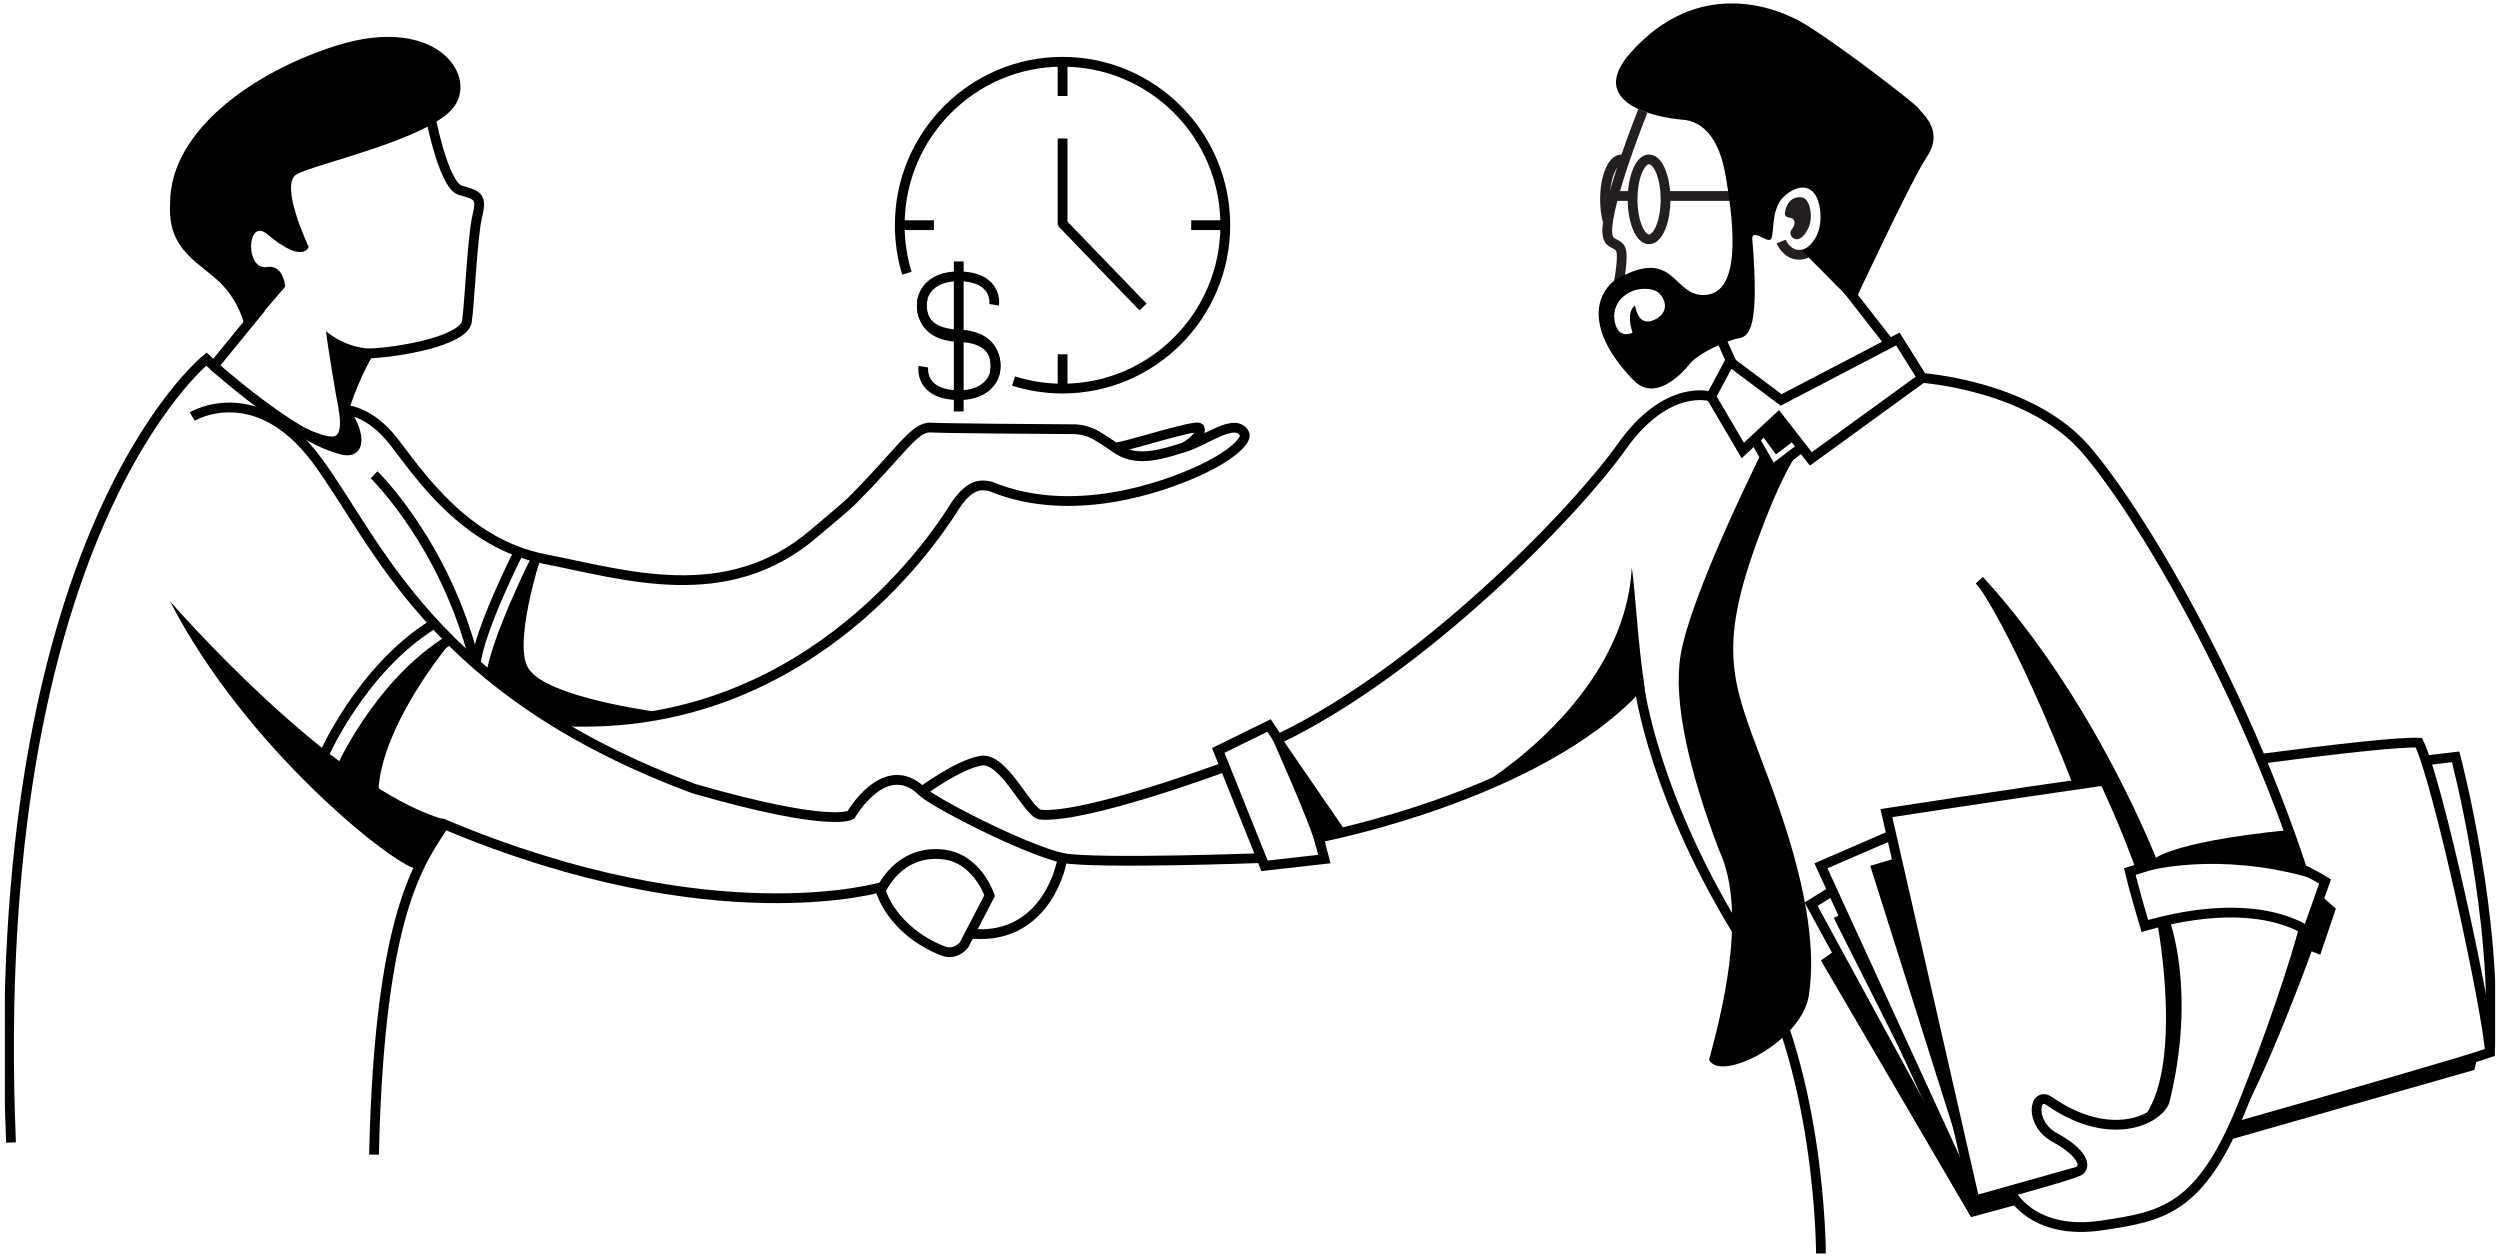
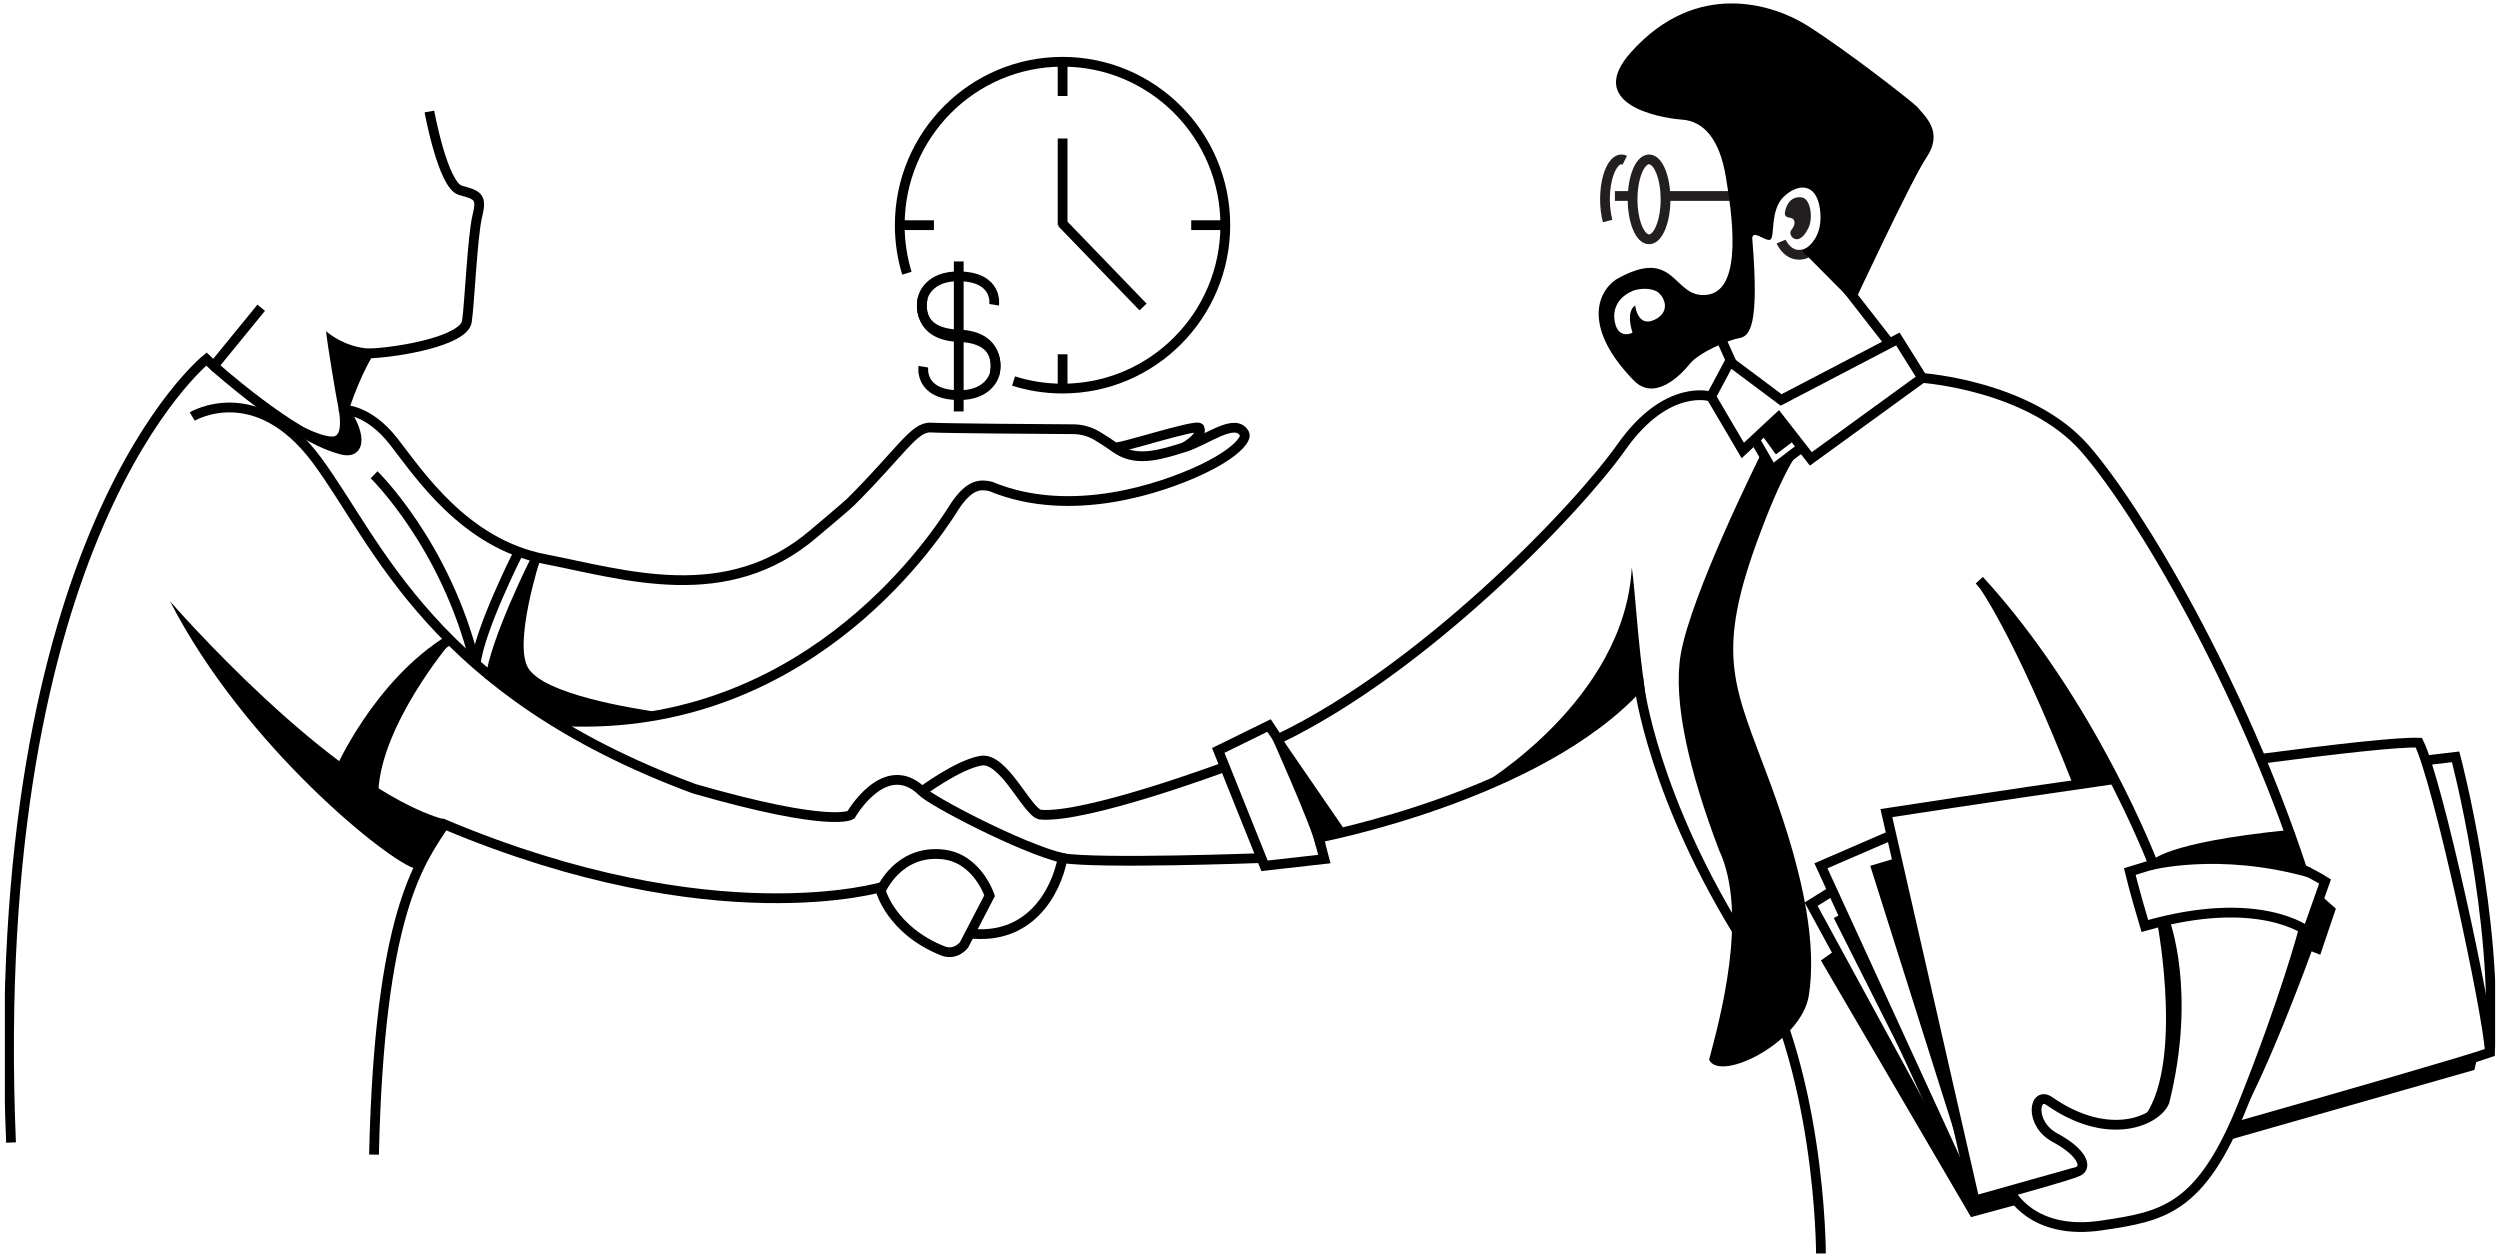
<svg xmlns="http://www.w3.org/2000/svg" width="256" height="129" viewBox="0 0 256 129" fill="none">
  <g clip-path="url(#clip0_1_6339)">
-     <path d="M168.227 11.361C168.227 11.361 164.511 20.582 164.578 23.799C164.704 25.096 165.316 24.725 165.87 25.349C166.423 25.972 165.626 29.618 165.626 29.618" stroke="#231F20" stroke-miterlimit="10" />
    <path d="M182.386 24.734C182.386 24.734 183.443 27.243 185.826 25.441" stroke="#231F20" stroke-miterlimit="10" />
    <path d="M184.542 20.22C184.542 20.22 183.242 19.883 182.814 21.542C182.596 22.401 183.234 22.199 183.536 22.376C183.838 22.553 183.863 23.041 183.427 23.563C182.99 24.085 184.182 25.526 185.213 23.277C185.666 22.283 185.398 20.389 184.542 20.22Z" fill="#231F20" />
    <path d="M168.864 24.507C169.795 24.507 170.55 22.674 170.55 20.414C170.55 18.154 169.795 16.321 168.864 16.321C167.933 16.321 167.178 18.154 167.178 20.414C167.178 22.674 167.933 24.507 168.864 24.507Z" stroke="#231F20" stroke-miterlimit="10" />
    <path d="M164.62 22.629C164.452 21.989 164.351 21.231 164.351 20.414C164.351 18.157 165.106 16.321 166.037 16.321C166.155 16.321 166.264 16.347 166.381 16.405" stroke="#231F20" stroke-miterlimit="10" />
    <path d="M170.55 20.069H177.873" stroke="#231F20" stroke-miterlimit="10" />
    <path d="M165.366 20.069H167.178" stroke="#231F20" stroke-miterlimit="10" />
    <path d="M196.244 10.881C195.959 10.536 189.106 5.155 185.029 2.595C181.631 0.464 173.755 -2.163 167.044 5.315C162.237 10.637 169.812 12.052 172.161 12.245C174.56 12.372 176.104 14.41 176.716 18.056C177.328 21.702 178.545 29.618 174.887 30.174C171.23 30.73 171.733 25.037 165.475 28.624C163.403 30.048 162.237 33.761 167.287 38.949C169.384 41.113 172.027 38.519 173.017 37.281C174.006 36.043 177.085 34.789 178.133 34.612C179.182 34.435 180.155 33.323 179.45 24.666C179.241 23.243 180.784 24.793 181.279 24.54C181.774 24.296 181.22 21.542 182.638 20.161C184.056 18.789 185.985 18.645 186.363 21.408C186.765 24.33 185.071 25.374 184.559 25.711L189.844 31.033C189.844 31.033 195.766 18.359 197.234 16.186C199.079 13.466 197.125 11.942 196.253 10.864V10.881H196.244ZM169.418 32.742C167.698 33.584 167.438 31.285 167.438 31.285C166.423 31.951 167.17 34.073 167.17 34.073C167.17 34.073 165.719 34.822 165.358 32.97C164.93 30.772 166.91 29.921 166.91 29.921C167.631 29.483 169.108 29.433 169.77 29.921C170.425 30.41 171.138 31.909 169.418 32.751V32.742Z" fill="black" />
    <path d="M177.127 37.02L182.386 40.953L194.34 34.713L196.84 38.704L185.431 46.991L182.11 42.73L178.461 46.132L175.214 40.608L177.127 37.02Z" stroke="black" stroke-miterlimit="10" />
    <path d="M193.484 35.159L189.055 29.475" stroke="black" stroke-miterlimit="10" />
    <path d="M177.345 37.189L175.911 33.989" stroke="black" stroke-miterlimit="10" />
    <path d="M196.84 38.704C196.84 38.704 207.879 39.462 213.524 45.955C219.17 52.447 229.538 70.157 235.728 88.978C237.347 89.778 238.086 90.258 238.086 90.258L236.282 95.37C236.282 95.37 231.366 91.445 219.631 94.822C218.532 91.125 218.088 89.248 218.088 89.248L220.495 88.507C220.495 88.507 214.229 72.01 202.678 59.412" stroke="black" stroke-miterlimit="10" />
    <path d="M220.034 88.641C220.034 88.641 227.139 86.721 236.475 89.349" stroke="black" stroke-miterlimit="10" />
    <path d="M175.214 40.608C175.214 40.608 170.726 39.142 166.054 45.753C161.382 52.363 145.67 68.608 130.873 75.681L129.95 74.292L124.749 76.843L129.489 88.658L135.613 87.968L135.034 85.778C135.034 85.778 157.682 81.483 167.858 70.233C167.858 70.233 169.242 81.719 178.721 96.683C186.48 108.944 186.463 128.355 186.463 128.355" stroke="black" stroke-miterlimit="10" />
    <path d="M130.772 75.521C130.772 75.521 134.79 84.473 135.243 86.536" stroke="black" stroke-miterlimit="10" />
    <path d="M182.11 42.73L180.306 44.414L181.85 46.528L183.88 45.003L182.11 42.73Z" fill="black" />
    <path d="M179.794 45.18L181.48 48.102L184.509 45.803" stroke="black" stroke-miterlimit="10" />
    <path d="M180.306 46.528C180.306 46.528 173.151 60.827 172.102 67.033C171.297 71.824 172.966 78.965 176.02 87.024C179.157 93.652 175.986 104.776 175.013 108.515C176.129 110.881 184.5 106.721 185.23 101.913C185.96 97.104 185.046 90.469 181.329 80.347C177.613 70.224 175.416 67.294 180.306 54.426C182.948 47.353 184.509 45.812 184.509 45.812L181.48 48.111L180.306 46.536V46.528Z" fill="black" />
    <path d="M221.653 94.292C221.653 94.292 224.454 101.534 221.653 112.784C220.923 114.688 216.049 117.045 209.9 112.784C208.273 111.605 207.728 115.05 210.446 116.506C213.164 117.963 213.793 119.496 212.794 119.951C211.796 120.405 205.84 122.039 205.84 122.039C205.84 122.039 208.013 126.578 215.236 125.483C221.451 124.549 225.352 123.942 229.697 113.054C234.042 102.165 235.837 95.37 235.837 95.37" stroke="black" stroke-miterlimit="10" />
    <path d="M231.501 77.702C239.277 76.683 245.702 75.959 247.69 76.052C249.645 79.984 254.779 103.749 254.963 107.774C252.874 108.532 240.753 112.027 228.657 115.462" stroke="black" stroke-miterlimit="10" />
    <path d="M212.459 120.052C206.05 121.862 202.208 122.94 202.208 122.94L193.166 83.26C193.166 83.26 204.247 81.542 216.485 79.791" stroke="black" stroke-miterlimit="10" />
    <path d="M193.677 85.534L186.463 88.658L202.2 122.94" stroke="black" stroke-miterlimit="10" />
    <path d="M187.68 91.201L185.457 92.591L202.2 123.319" stroke="black" stroke-miterlimit="10" />
    <path d="M248.387 77.862L251.457 77.5C251.457 77.5 255.877 94.157 254.963 107.774" stroke="black" stroke-miterlimit="10" />
    <path d="M193.828 87.968L191.513 88.658L201.831 121.306L193.828 87.968Z" fill="black" />
-     <path d="M188.695 93.509L187.78 94.005L200.765 119.808L188.695 93.509Z" fill="black" />
+     <path d="M188.695 93.509L187.78 94.005L200.765 119.808L188.695 93.509" fill="black" />
    <path d="M187.78 97.416L186.463 98.351L201.831 124.633L206.663 123.319L205.908 122.224L202.2 122.94L187.78 97.416Z" fill="black" />
    <path d="M228.02 116.793L253.378 109.559L253.697 108.195L228.657 115.462L228.02 116.793Z" fill="black" />
    <path d="M202.359 59.69C202.359 59.69 205.991 64.338 212.3 80.406C214.774 80.043 216.636 79.774 216.636 79.774C216.636 79.774 205.79 61.576 202.359 59.681V59.69Z" fill="black" />
    <path d="M151.643 80.397C151.643 80.397 166.381 71.698 167.094 58.123C167.514 60.725 167.665 67.075 169.25 75.925C167.43 71.706 167.874 70.376 167.874 70.376C167.874 70.376 157.943 78.974 151.634 80.389L151.643 80.397Z" fill="black" />
    <path d="M131.2 75.521L137.819 85.155L135.134 86.149L131.2 75.521Z" fill="black" />
    <path d="M220.344 88.17C220.344 88.17 221.451 86.3 234.344 84.995C235.292 87.782 235.829 89.349 235.829 89.349C235.829 89.349 230.502 86.342 220.344 88.17Z" fill="black" />
    <path d="M125.429 78.528C125.429 78.528 111.177 83.841 106.521 83.42C105.171 83.168 102.797 77.475 100.431 77.896C98.066 78.317 94.425 81.029 94.425 81.029" stroke="black" stroke-miterlimit="10" />
    <path d="M129.17 87.867C129.17 87.867 112.444 88.49 108.803 87.867" stroke="black" stroke-miterlimit="10" />
-     <path d="M215.219 80.565C215.219 80.565 217.056 84.414 218.717 89.02L220.344 88.507C220.344 88.507 216.695 79.193 215.898 78.763L213.768 79.016L215.219 80.565V80.565Z" fill="black" />
    <path d="M220.948 94.763C220.948 94.763 223.699 109.475 219.312 114.704C221.468 114.309 222.013 112.279 222.391 109.189C222.768 106.098 223.892 99.69 221.921 94.469C221.25 94.629 220.948 94.763 220.948 94.763V94.763Z" fill="black" />
    <path d="M237.591 91.631L239.193 93.046L237.591 97.77L236.71 97.416C236.71 97.416 232.138 110.056 228.967 115.218C235.703 95.816 235.829 95.361 235.829 95.361H236.475L237.591 91.622V91.631Z" fill="black" />
-     <path d="M31.604 25.264C31.604 25.264 28.559 18.881 30.38 17.846C32.2 16.81 43.34 14.401 46.251 11.226C49.161 8.052 44.959 1.374 34.456 4.667C26.085 7.294 17.361 13.349 17.419 20.869C17.134 25.753 20.515 26.856 22.696 29.104C24.877 31.353 25.187 34.031 25.187 34.031L29.205 29.357C29.205 29.357 29.054 27.067 27.343 27.344C25.095 27.715 25.254 22.376 27.284 23.917C31.126 27.159 31.604 25.264 31.604 25.264Z" fill="black" />
    <path d="M21.756 37.627L26.747 31.513" stroke="black" stroke-miterlimit="10" />
    <path d="M43.969 11.42C43.969 11.42 45.353 18.991 47.148 19.488C48.943 19.984 49.371 20.128 48.876 22.132C48.381 24.136 48.071 31.235 47.811 32.919C47.5 34.881 41.05 36.06 37.711 36.203C36.142 38.847 35.153 42.132 35.153 42.132" stroke="black" stroke-miterlimit="10" />
    <path d="M22.159 37.728L21.144 36.768C21.144 36.768 -1.455 54.772 1.129 116.995" stroke="black" stroke-miterlimit="10" />
    <path d="M21.966 37.542C21.966 37.542 29.885 44.641 34.725 45.963C37.275 46.839 36.839 43.968 35.044 41.753" stroke="black" stroke-miterlimit="10" />
    <path d="M38.307 35.723C35.958 35.706 34.297 34.662 33.391 33.93C33.534 35.328 34.389 40.49 34.691 41.963C34.725 42.115 34.918 42.14 34.993 42.005L38.307 35.723V35.723Z" fill="black" />
    <path d="M28.643 42.502C28.643 42.502 33.139 45.079 34.297 44.658C35.153 44.347 34.691 41.972 34.691 41.972L35.262 41.509C35.262 41.509 36.805 43.547 36.511 44.616C36.218 45.685 36.629 46.679 34.406 46.039C32.183 45.399 28.635 42.494 28.635 42.494L28.643 42.502Z" fill="black" />
    <path d="M35.203 41.963C35.203 41.963 37.736 41.888 40.345 45.248C42.954 48.608 47.626 55.673 55.78 57.248C63.933 58.822 74.402 62.283 83.327 54.645C83.722 54.309 86.733 51.782 87.102 51.412C92.295 46.233 93.612 43.681 95.323 43.782C96.774 43.867 106.597 43.934 109.877 43.951C110.724 43.951 111.563 44.178 112.301 44.608C112.83 44.919 113.543 45.374 114.499 46.048C116.529 47.336 119.012 46.502 121.293 45.795C123.575 45.088 126.511 42.679 127.434 44.414C127.711 44.936 126.519 46.469 122.829 48.178C119.138 49.888 109.734 53.264 101.446 49.812C100.473 49.601 99.282 49.433 97.605 52.102C95.34 55.698 81.851 75.606 56.526 73.795" stroke="black" stroke-miterlimit="10" />
    <path d="M90.391 90.805C90.391 90.805 73.177 96.043 45.512 84.414C42.904 88.372 38.86 93.61 38.298 118.233" stroke="black" stroke-miterlimit="10" />
    <path d="M19.684 42.654C19.684 42.654 26.21 38.688 32.468 47.151C38.726 55.614 44.212 70.805 71.089 80.768C85.181 84.826 87.136 83.445 87.136 83.445C87.136 83.445 90.617 77.365 94.425 81.037C95.231 81.955 104.517 86.839 108.811 87.867C108.149 91.386 105.406 96.363 99.148 95.572" stroke="black" stroke-miterlimit="10" />
    <path d="M17.403 61.559C17.403 61.559 33.911 80.624 45.521 83.925C43.767 86.696 43.021 87.715 42.568 88.953C40.068 88.431 25.061 76.507 17.403 61.551V61.559Z" fill="black" />
    <path d="M34.758 79.041C34.758 79.041 38.659 70.056 46.049 65.509" stroke="black" stroke-miterlimit="10" />
-     <path d="M33.097 77.441C33.097 77.441 36.998 68.456 44.388 63.909" stroke="black" stroke-miterlimit="10" />
    <path d="M54.916 57.147C54.916 57.147 50.629 65.669 50.21 69.551" stroke="black" stroke-miterlimit="10" />
    <path d="M48.691 68.085C49.077 64.481 53.079 56.591 53.079 56.591" stroke="black" stroke-miterlimit="10" />
    <path d="M38.307 48.616C38.307 48.616 45.621 55.732 48.599 67.799" stroke="black" stroke-miterlimit="10" />
    <path d="M46.041 65.904C46.041 65.904 39.062 74.191 38.743 81.029C35.908 79.656 34.758 79.033 34.758 79.033C34.758 79.033 38.6 69.576 46.049 65.904H46.041Z" fill="black" />
    <path d="M55.352 57.147C55.352 57.147 49.732 67.134 50.21 69.256C52.231 70.831 56.535 73.787 56.535 73.787C56.535 73.787 63.807 74.216 68.22 73.054C64.604 72.532 55.83 71.117 54.111 68.448C52.508 65.955 55.352 57.155 55.352 57.155V57.147Z" fill="black" />
    <path d="M90.189 91.21C90.189 91.21 91.951 86.999 96.531 87.487C100.096 87.867 101.337 91.715 101.337 91.715L98.712 96.767C98.712 96.767 97.856 97.896 96.531 97.365C91.254 95.252 90.189 91.21 90.189 91.21V91.21Z" stroke="black" stroke-miterlimit="10" />
    <path d="M121.302 45.786C121.302 45.786 123.189 44.709 122.837 43.841C122.619 43.311 114.155 46.14 114.146 45.786" stroke="black" stroke-miterlimit="10" />
    <path d="M92.865 27.976C92.387 26.418 92.135 24.767 92.135 23.058C92.135 13.812 99.601 6.325 108.803 6.325C118.005 6.325 125.471 13.82 125.471 23.058C125.471 32.296 118.005 39.791 108.803 39.791C107.058 39.791 105.372 39.521 103.787 39.016" stroke="black" stroke-miterlimit="10" />
    <path d="M108.811 6.317V9.829" stroke="black" stroke-miterlimit="10" />
    <path d="M108.811 14.182V23.058" stroke="black" stroke-miterlimit="10" />
    <path d="M108.711 22.797L117.049 31.437" stroke="black" stroke-miterlimit="10" />
    <path d="M125.479 23.058H121.981" stroke="black" stroke-miterlimit="10" />
    <path d="M95.633 23.058H92.135" stroke="black" stroke-miterlimit="10" />
    <path d="M108.811 36.279V39.791" stroke="black" stroke-miterlimit="10" />
    <path d="M101.799 31.21C101.799 31.21 102.252 28.389 98.284 28.296C95.013 28.22 94.509 30.435 94.509 30.435C94.509 30.435 93.377 34.09 98.15 34.25C102.428 34.393 102.017 37.711 101.849 38.283" stroke="black" stroke-miterlimit="10" />
    <path d="M94.551 37.551C94.551 37.551 94.098 40.372 98.066 40.464C101.337 40.54 101.841 38.325 101.841 38.325C101.841 38.325 102.973 34.671 98.2 34.511C93.922 34.368 94.333 31.05 94.501 30.477" stroke="black" stroke-miterlimit="10" />
    <path d="M98.175 26.772V42.132" stroke="black" stroke-miterlimit="10" />
  </g>
  <defs>
    <clipPath id="clip0_1_6339">
      <rect width="255" height="128" fill="white" transform="translate(0.5 0.355)" />
    </clipPath>
  </defs>
</svg>